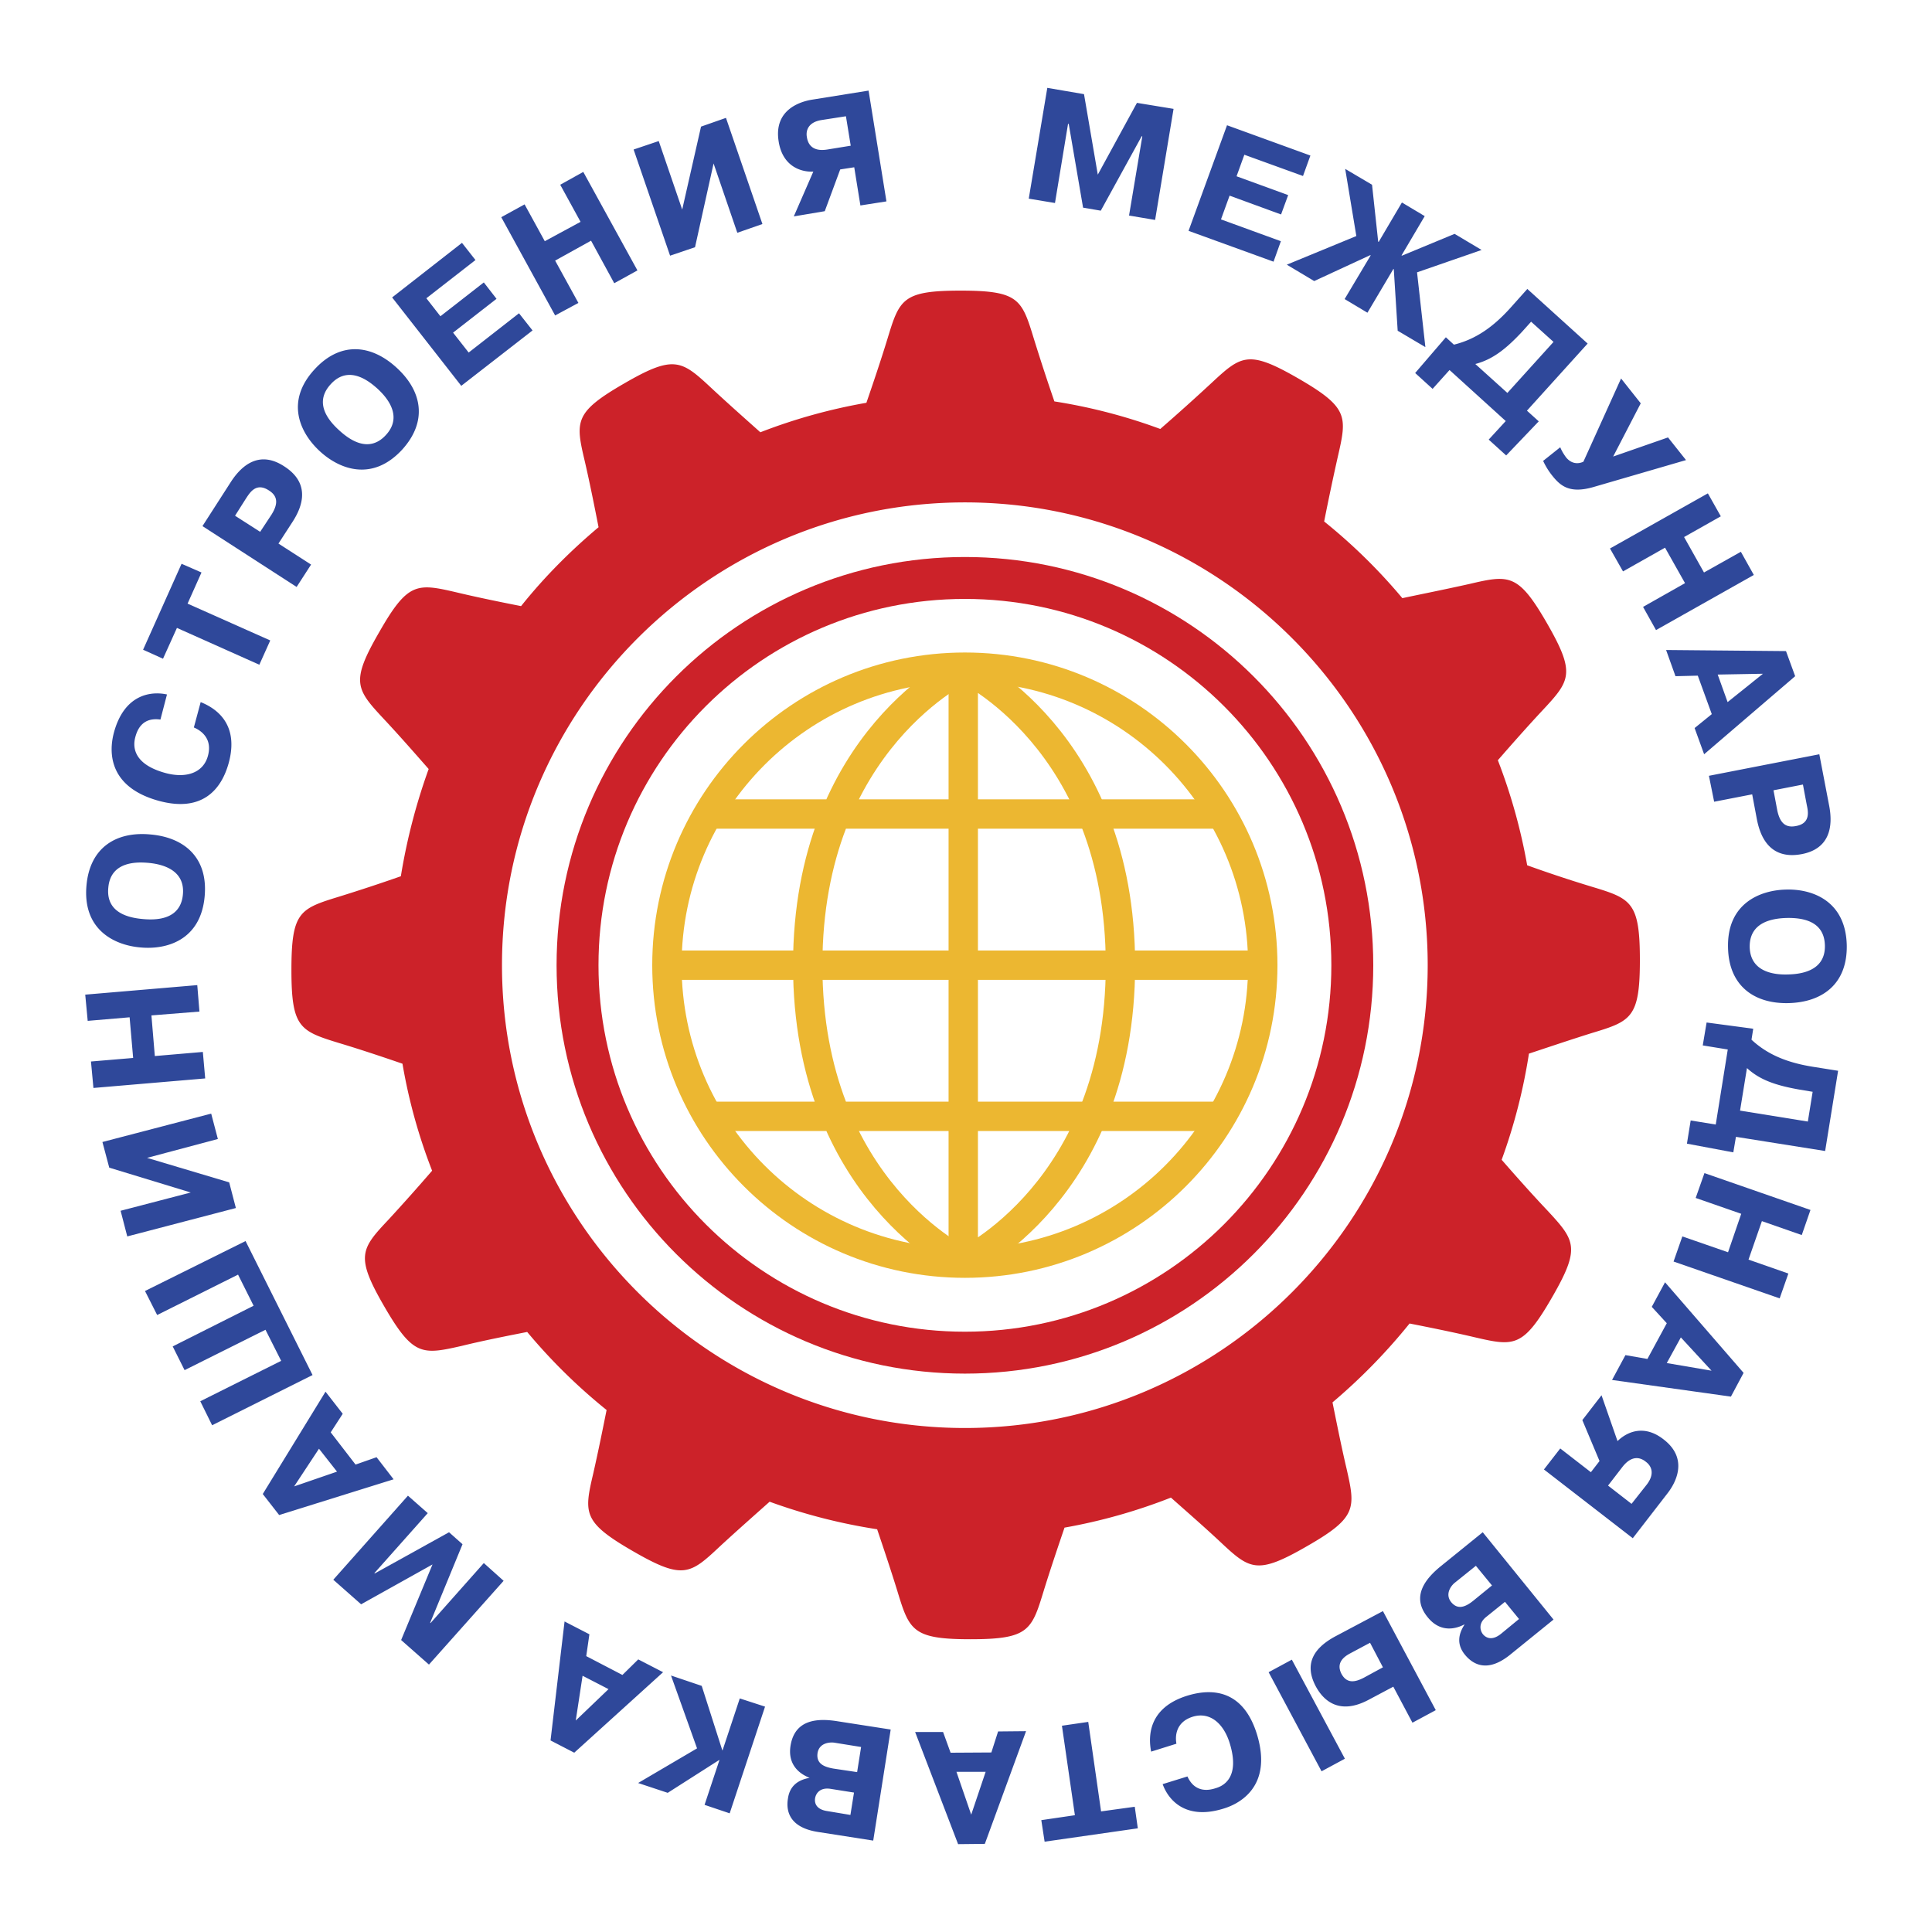
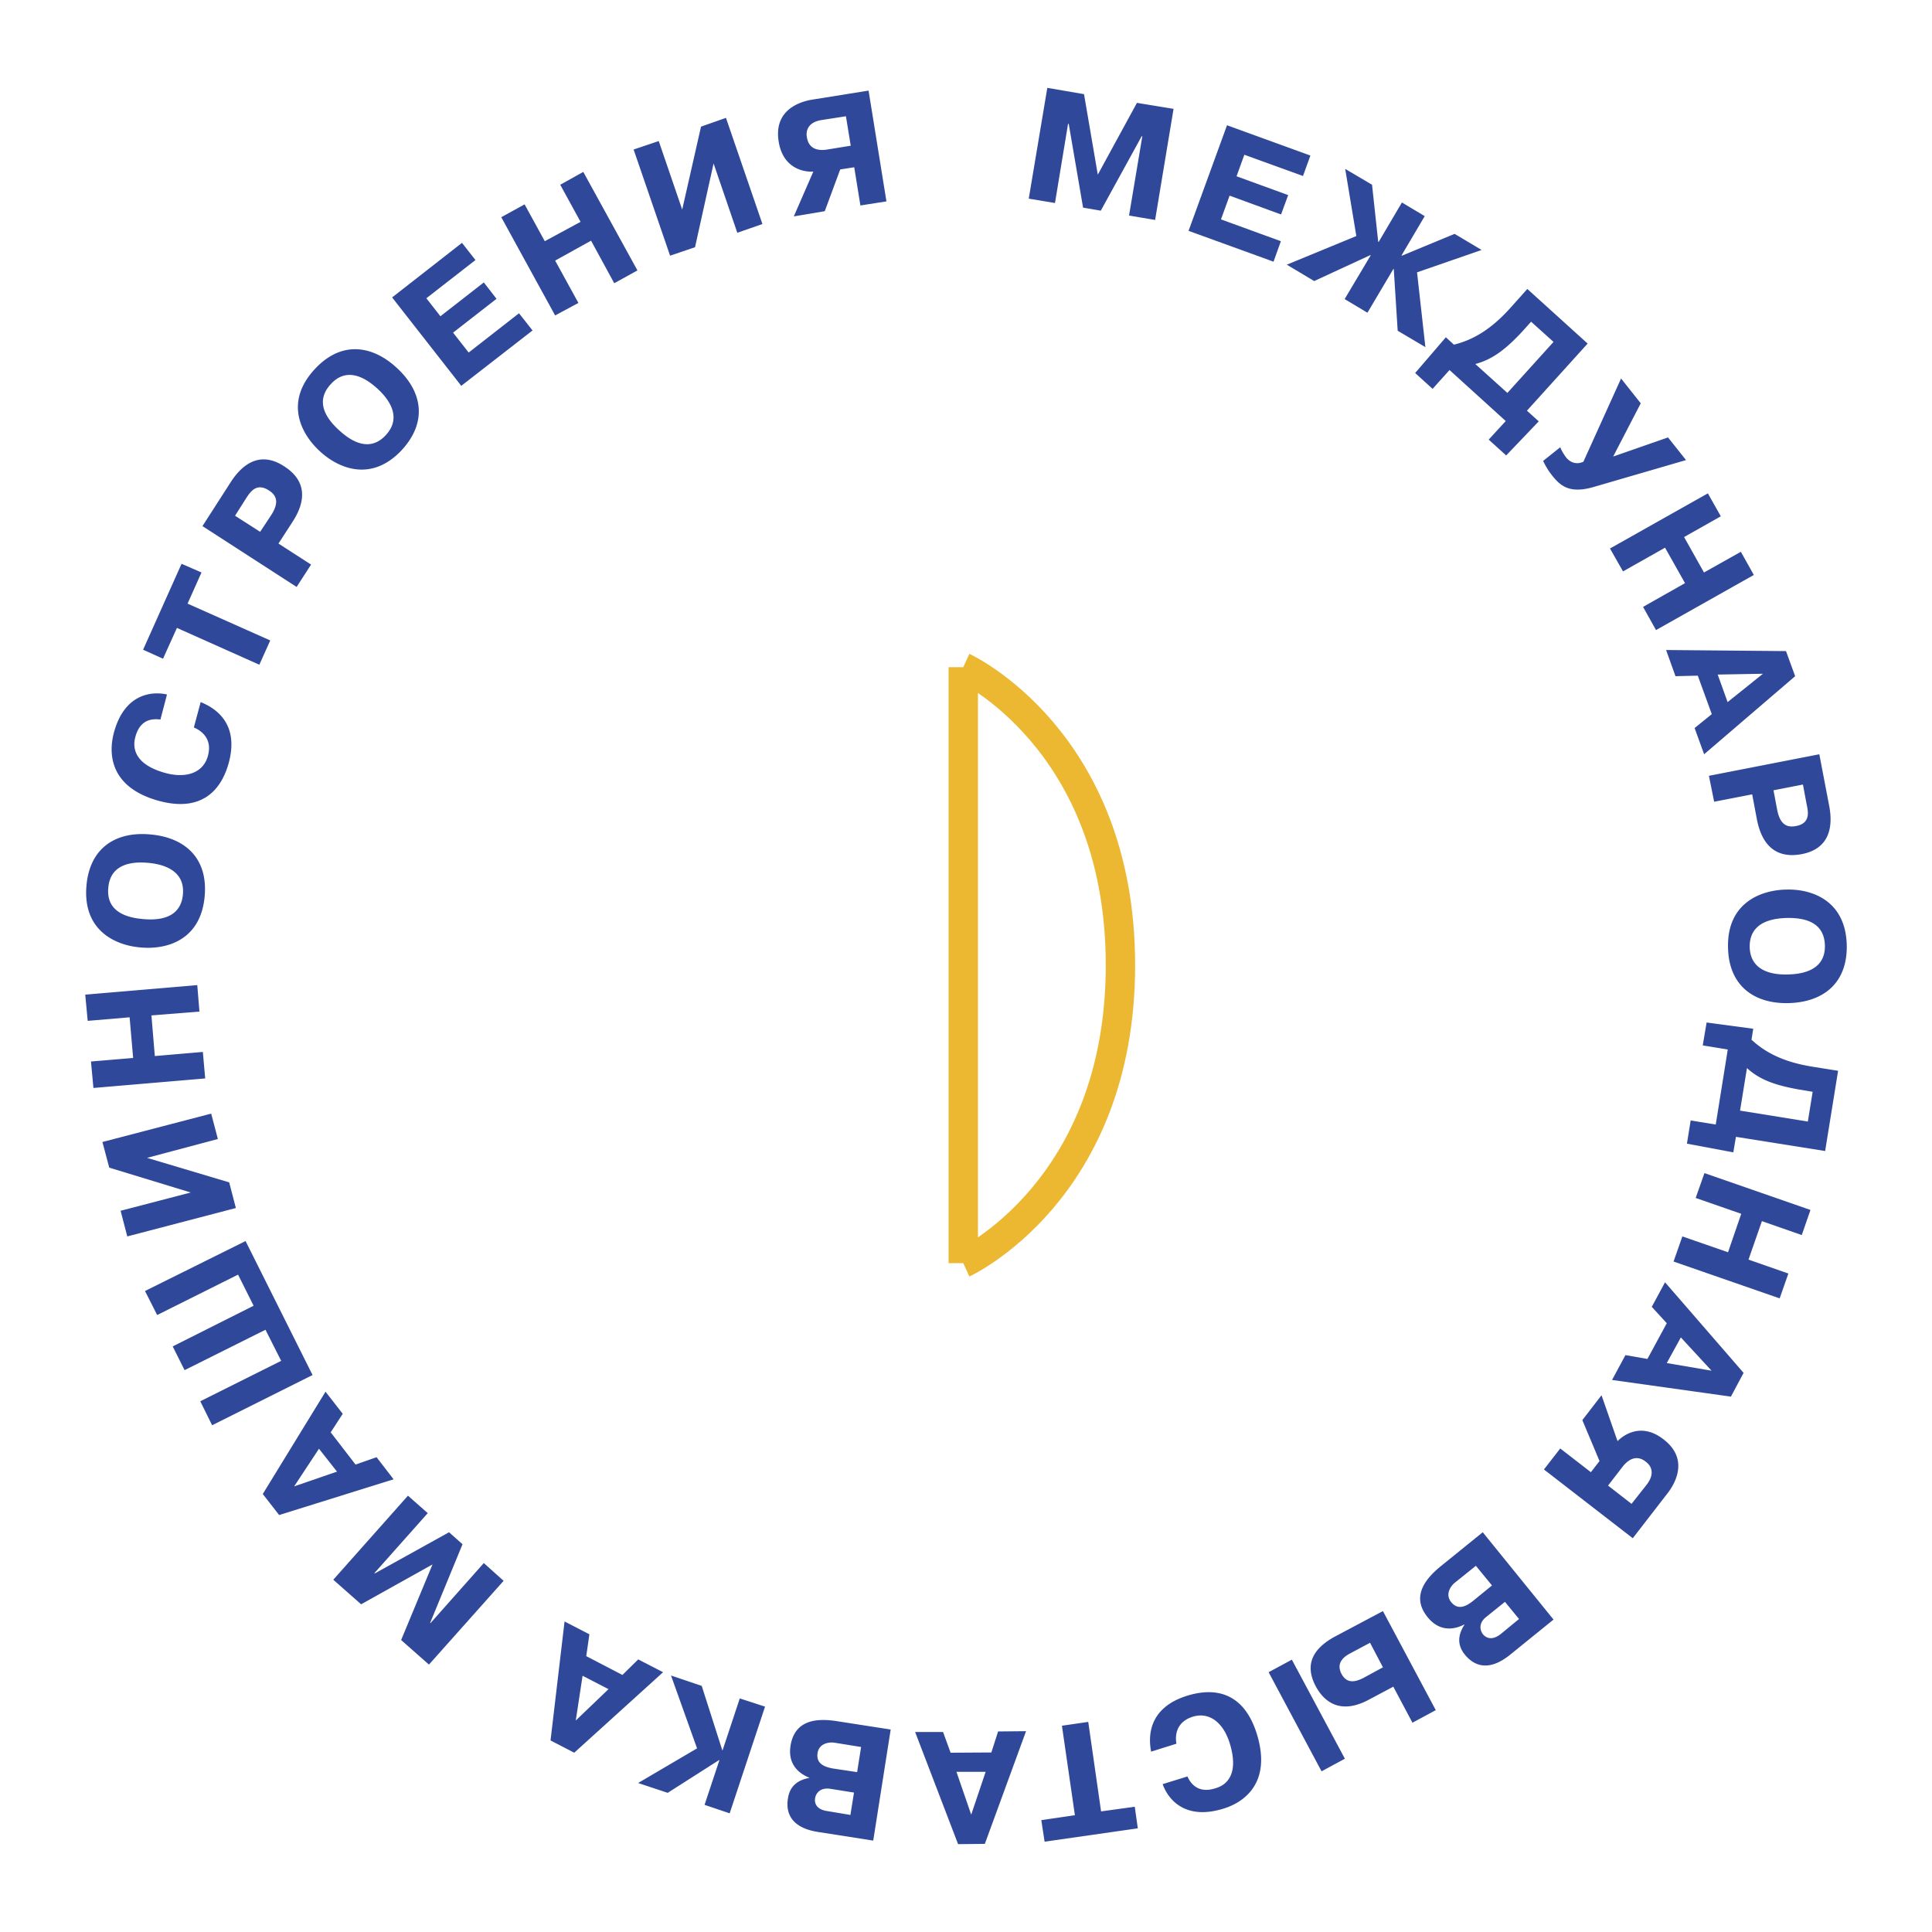
<svg xmlns="http://www.w3.org/2000/svg" width="2500" height="2500" viewBox="0 0 192.756 192.756">
  <path fill-rule="evenodd" clip-rule="evenodd" fill="#fff" d="M0 0h192.756v192.756H0V0z" />
-   <path d="M96.27 66.565c-16.418 0-29.731 13.315-29.731 29.731 0 16.417 13.313 29.729 29.731 29.729s29.717-13.312 29.717-29.729c-.001-16.416-13.299-29.731-29.717-29.731" fill="none" stroke="#ecb731" stroke-width="2.929" stroke-miterlimit="2.613" />
  <path fill-rule="evenodd" clip-rule="evenodd" fill="#2f489a" d="M106.627 12.359h-.068l-1.303 7.895-2.617-.434 1.851-11.054 3.662.628 1.375 8.031 3.907-7.162 3.652.599-1.84 11.082-2.601-.439 1.322-7.894-.055-.028-4.086 7.436-1.767-.301-1.432-8.359zM128.521 19.465l-.709 1.932-5.136-1.878-.858 2.369 5.975 2.177-.732 2.043-8.479-3.077 3.838-10.535 8.318 3.022-.738 2.041-5.852-2.121-.777 2.149 5.15 1.878zM136.752 25.481l-.037-.028-5.598 2.588-2.732-1.634 6.937-2.858-1.111-6.699 2.678 1.582.615 5.689h.055l2.31-3.919 2.276 1.36-2.313 3.919.037.028 5.256-2.177 2.695 1.606-6.441 2.233.832 7.461-2.764-1.635-.39-6.153h-.045L136.43 31.2l-2.276-1.361 2.598-4.358zM154.996 34.112l-4.604 5.091-3.199-2.886c1.646-.435 2.957-1.388 4.658-3.211l.908-1.01 2.237 2.016zm-2.652 6.861l6.055-6.696-6.018-5.448-1.729 1.935c-1.607 1.771-3.348 3.075-5.596 3.622l-.801-.736-3.064 3.565 1.74 1.582 1.689-1.88 5.609 5.091-1.701 1.851 1.744 1.581 3.25-3.403-1.178-1.064zM166.418 43.642l1.797 2.261-9.258 2.695c-2.385.681-3.291-.137-4.111-1.171a7.192 7.192 0 0 1-.887-1.444l1.707-1.361c.119.299.299.625.578 1.007.576.708 1.273.655 1.732.435l3.758-8.302 1.963 2.476-2.752 5.311 5.473-1.907zM161.928 57.009l-1.299-2.286 9.766-5.5 1.291 2.289-3.665 2.068 1.987 3.537 3.678-2.067 1.293 2.313-9.758 5.5-1.293-2.313 4.187-2.37-1.994-3.538-4.193 2.367zM171.375 67.301l4.516-.081-3.527 2.829-.989-2.748zm6.814-2.341l-11.963-.109.938 2.613 2.225-.054 1.396 3.839-1.713 1.389.949 2.615 9.082-7.789-.914-2.504zM179.879 78.274l.379 2.014c.125.598.436 1.85-1.062 2.123-1.066.217-1.615-.326-1.875-1.552l-.379-2.012 2.937-.573zm1.635-3.021L170.5 77.402l.521 2.587 3.795-.737.461 2.45c.26 1.336 1.037 4.165 4.484 3.513 2.701-.518 3.168-2.615 2.732-4.845l-.979-5.117zM174.568 94.499c-.025-1.469.752-2.833 3.689-2.913 2.559-.053 3.771.925 3.814 2.751.057 2.693-2.695 2.857-3.689 2.885-.956.028-3.739-.028-3.814-2.723zm-2.162.027c.068 3.866 2.652 5.635 6.031 5.554 3.404-.081 5.896-1.933 5.814-5.799-.111-4.41-3.447-5.609-6.062-5.528-2.597.056-5.888 1.391-5.783 5.773zM180.369 111.897l-6.764-1.091.689-4.245c1.242 1.144 2.77 1.714 5.242 2.149l1.312.218-.479 2.969zm-7.174 1.525l8.9 1.414 1.293-8.004-2.559-.407c-2.342-.381-4.393-1.118-6.082-2.695l.174-1.09-4.652-.625-.385 2.286 2.496.407-1.199 7.487-2.502-.406-.373 2.314 4.627.868.262-1.549zM169.178 119.52l.875-2.479 10.578 3.677-.869 2.504-3.977-1.389-1.336 3.839 3.977 1.389-.869 2.478-10.586-3.675.877-2.506 4.558 1.581 1.317-3.838-4.545-1.581zM167.699 133.434l3.062 3.32-4.467-.761 1.405-2.559zm6.26 3.538l-7.838-9.038-1.324 2.45 1.498 1.634-1.932 3.565-2.193-.383-1.336 2.479 11.859 1.662 1.266-2.369zM162.779 150.04l-2.344-1.823 1.449-1.879c.969-1.226 1.838-.9 2.33-.49.514.382.936 1.144.092 2.259l-1.527 1.933zm-4.056-3.158l-3.057-2.369-1.627 2.096 8.863 6.86 3.473-4.49c.764-.981 2.148-3.404-.391-5.364-1.977-1.553-3.689-.736-4.604.164l-1.596-4.574-1.914 2.479 1.715 4.084-.862 1.114zM151.553 161.528l-1.787 1.47c-.908.735-1.51.41-1.809.056-.262-.326-.502-1.062.299-1.714l1.895-1.525 1.402 1.713zm3.443.057l-7.064-8.712-4.135 3.348c-1.555 1.252-3.051 3.051-1.367 5.119 1.311 1.633 2.889 1.143 3.664.732l.014.028c-.615.953-.777 1.959.029 2.969.771.953 2.205 1.879 4.492.053l4.367-3.537zm-6.139-3.404l-1.869 1.525c-.746.6-1.535.953-2.205.137-.633-.792-.025-1.609.33-1.907l2.135-1.715 1.609 1.96zM137.975 166.349l-1.9 1.034c-.938.491-1.715.572-2.236-.381-.459-.898-.062-1.554.863-2.041l1.988-1.062 1.285 2.45zm2.945 5.526l2.328-1.253-5.273-9.882-4.77 2.531c-2.262 1.227-3.068 2.832-1.926 4.981.807 1.497 2.41 2.861 5.273 1.335l2.459-1.307 1.909 3.595zm-6.74 3.593l-5.293-9.883-2.316 1.252 5.281 9.886 2.328-1.255zM114.85 174.76c-.33-1.659-.176-4.41 3.609-5.582 2.738-.841 5.633-.378 6.943 3.84 1.727 5.637-2.328 7.134-3.359 7.435-3.789 1.169-5.492-.9-6.045-2.45l2.473-.765c.775 1.715 2.236 1.361 2.809 1.172.57-.164 2.514-.869 1.416-4.467-.615-2.012-1.988-3.183-3.689-2.667-1.666.519-1.783 1.879-1.635 2.695l-2.522.789zM113.215 180.26l.305 2.152-9.299 1.333-.33-2.149 3.351-.492-1.293-8.928 2.625-.382 1.28 8.929 3.361-.463zM98.338 176.775l-1.441 4.274-1.472-4.274h2.913zm-.08 7.187l4.111-11.242-2.789.027-.672 2.097-4.068.024-.75-2.068h-2.788l4.287 11.19 2.669-.028zM84.846 181.077l-2.288-.382c-1.143-.161-1.306-.817-1.237-1.279.07-.436.436-1.087 1.487-.951l2.395.38-.357 2.232zm2.276 2.559l1.742-11.081-5.255-.817c-1.975-.325-4.302-.245-4.736 2.426-.327 2.041 1.073 2.886 1.906 3.212-1.104.189-1.975.761-2.162 2.041-.207 1.198.077 2.888 2.952 3.351l5.553.868zm-1.607-6.832l-2.369-.354c-.937-.165-1.73-.492-1.578-1.554.173-1.006 1.185-1.087 1.645-1.034l2.699.435-.397 2.507zM66.619 178.872l-2.955-.981 5.881-3.456-2.598-7.269 3.064 1.034 2.054 6.426h.027l1.716-5.174 2.521.818-3.529 10.646-2.506-.845 1.483-4.466h-.039l-5.119 3.267zM60.712 168.526l-3.269 3.131.681-4.467 2.588 1.336zm-3.42 6.342l8.864-8.031-2.478-1.279-1.579 1.553-3.61-1.879.315-2.178-2.478-1.279-1.399 11.87 2.365 1.223zM42.917 161.911l.033.027 5.32-5.991 1.976 1.771-7.449 8.358-2.776-2.45 3.13-7.542-7.121 3.977-2.777-2.451 7.448-8.386 1.975 1.742-5.325 5.988.041.028 7.408-4.109 1.346 1.195-3.229 7.843zM33.623 146.826l-4.276 1.472 2.478-3.758 1.798 2.286zm-5.772 4.329l11.419-3.564-1.7-2.205-2.096.735-2.479-3.215 1.199-1.852-1.717-2.205-6.261 10.209 1.635 2.097zM26.488 132.67l-8.072 4.03-1.185-2.369 8.071-4.057-1.551-3.105-8.071 4.031-1.213-2.397L24.5 123.82l6.684 13.368-10.02 5.01-1.182-2.394 8.07-4.032-1.564-3.102zM10.9 116.497l-.681-2.559 10.851-2.833.667 2.535-7.065 1.88 8.195 2.446.666 2.559-10.836 2.833-.664-2.559 6.995-1.823-8.128-2.479zM20.238 104.952l.235 2.644-11.151.95-.246-2.64 4.208-.354-.353-4.056-4.181.355-.246-2.616 11.178-.95.217 2.64-4.791.382.339 4.055 4.791-.41zM18.25 89.218c-.119 1.469-1.061 2.749-3.986 2.476-2.547-.217-3.636-1.333-3.458-3.13.229-2.696 2.968-2.56 3.959-2.479.954.084 3.72.463 3.485 3.133zm2.168.219c.353-3.867-2.016-5.883-5.392-6.181-3.376-.326-6.059 1.251-6.398 5.09-.396 4.41 2.776 5.963 5.392 6.181 2.586.244 6.001-.708 6.398-5.09zM20.021 70.05c1.579.628 3.838 2.206 2.805 6.045-.748 2.751-2.708 4.957-6.955 3.813-5.707-1.553-4.78-5.773-4.508-6.809 1.035-3.838 3.703-4.164 5.297-3.811l-.654 2.504c-1.877-.271-2.34 1.143-2.504 1.742-.151.572-.588 2.615 3.022 3.594 2.026.546 3.758 0 4.22-1.715.464-1.686-.625-2.504-1.403-2.833l.68-2.53zM16.264 65.721l-1.988-.898 3.839-8.574 1.988.868-1.389 3.107 8.25 3.674-1.09 2.422-8.221-3.674-1.389 3.075zM23.451 51.455l1.104-1.742c.338-.491.965-1.634 2.261-.789.925.572.937 1.36.271 2.422l-1.132 1.715-2.504-1.606zM20.2 52.49l9.394 6.071 1.442-2.232-3.254-2.097 1.359-2.097c.752-1.143 2.151-3.73-.789-5.609-2.326-1.524-4.11-.325-5.335 1.582L20.2 52.49zM38.506 43.396c-.99 1.091-2.504 1.525-4.666-.463-1.895-1.714-2.071-3.267-.845-4.599 1.825-2.016 3.921-.217 4.655.435.709.652 2.686 2.639.856 4.627zm1.611 1.472c2.598-2.86 1.962-5.882-.532-8.168-2.505-2.314-5.598-2.695-8.211.162-2.979 3.243-1.388 6.398.546 8.168 1.92 1.77 5.198 3.078 8.197-.162zM48.27 28.178l1.267 1.634-4.333 3.376 1.556 1.986 5.021-3.918 1.351 1.713-7.111 5.526-6.899-8.821 6.969-5.444 1.346 1.714-4.9 3.814 1.403 1.795 4.33-3.375zM57.706 30.222l-2.319 1.251-5.375-9.803 2.327-1.279 2.014 3.674 3.57-1.932-2.029-3.701 2.3-1.28 5.403 9.827-2.313 1.279-2.314-4.245L55.387 26l2.319 4.222zM69.941 12.633l2.489-.873 3.637 10.591-2.505.873-2.368-6.916-1.851 8.357-2.489.844-3.638-10.591 2.506-.845 2.341 6.837 1.878-8.277zM84.399 11.599l.478 2.938-2.341.381c-1.541.246-1.937-.599-2.03-1.224-.125-.627.094-1.5 1.455-1.717l2.438-.378zm.828 5.089l.615 3.811 2.598-.407-1.782-11.053-5.593.897c-1.229.19-3.896 1.007-3.376 4.193.393 2.452 2.19 3.051 3.455 2.994l-1.946 4.467 3.089-.52 1.541-4.165 1.399-.217z" />
-   <path d="M96.27 57.664c-21.345 0-38.649 17.288-38.649 38.633 0 21.344 17.305 38.658 38.649 38.658s38.65-17.314 38.65-38.658c0-21.345-17.307-38.633-38.65-38.633" fill="none" stroke="#cc2229" stroke-width="4.182" stroke-miterlimit="2.613" stroke-dasharray="4.182,0" />
-   <path d="M158.859 88.482a131.272 131.272 0 0 1-6.492-2.153 56.337 56.337 0 0 0-2.926-10.481c1.211-1.388 2.883-3.292 4.436-4.954 2.795-2.994 3.348-3.702.467-8.711-2.871-4.982-3.771-4.848-7.746-3.919-2.305.516-4.891 1.034-6.686 1.414a55.785 55.785 0 0 0-7.801-7.65c.354-1.795.875-4.301 1.373-6.506.914-3.976 1.049-4.873-3.945-7.759-4.994-2.885-5.701-2.314-8.684.463a217.118 217.118 0 0 1-5.094 4.572 54.932 54.932 0 0 0-10.564-2.749 205.96 205.96 0 0 1-2.068-6.317c-1.186-3.892-1.523-4.736-7.285-4.736-5.771 0-6.097.845-7.28 4.736-.681 2.233-1.525 4.712-2.123 6.454a55.654 55.654 0 0 0-10.581 2.942c-1.372-1.227-3.251-2.889-4.883-4.41-2.98-2.78-3.72-3.351-8.698-.463-4.998 2.885-4.876 3.783-3.936 7.758.517 2.233 1.019 4.765 1.376 6.587-2.82 2.37-5.422 4.982-7.731 7.871-1.798-.354-4.236-.845-6.402-1.363-3.976-.926-4.886-1.062-7.744 3.948-2.886 4.984-2.33 5.69.462 8.687 1.58 1.686 3.267 3.621 4.464 4.982a59.504 59.504 0 0 0-2.775 10.699 181.005 181.005 0 0 1-6.181 2.04c-3.909 1.199-4.737 1.525-4.737 7.299 0 5.742.828 6.097 4.737 7.296 2.179.652 4.602 1.469 6.343 2.068a54.58 54.58 0 0 0 2.957 10.675 206.627 206.627 0 0 1-4.317 4.845c-2.793 2.966-3.365 3.674-.463 8.685 2.885 4.981 3.785 4.847 7.744 3.946 2.209-.543 4.725-1.033 6.522-1.388a56.396 56.396 0 0 0 7.922 7.787c-.354 1.77-.844 4.192-1.334 6.345-.926 3.947-1.047 4.845 3.948 7.729 4.994 2.889 5.702 2.343 8.685-.462 1.678-1.55 3.594-3.239 4.966-4.463a56.56 56.56 0 0 0 10.728 2.749c.587 1.741 1.377 4.084 2.03 6.208 1.183 3.892 1.524 4.764 7.281 4.764 5.771 0 6.101-.872 7.287-4.764.68-2.205 1.512-4.656 2.096-6.371a55.512 55.512 0 0 0 10.617-2.996c1.379 1.227 3.256 2.86 4.889 4.385 2.982 2.803 3.689 3.349 8.684.464 4.994-2.86 4.846-3.786 3.951-7.734-.535-2.261-1.037-4.819-1.404-6.615a57.773 57.773 0 0 0 7.689-7.87c1.797.354 4.25.845 6.455 1.363 3.975.926 4.857 1.062 7.746-3.947 2.881-4.982 2.328-5.689-.447-8.688-1.627-1.714-3.354-3.674-4.566-5.062a55.735 55.735 0 0 0 2.721-10.591c1.734-.572 4.145-1.389 6.318-2.068 3.883-1.172 4.752-1.525 4.752-7.272-.001-5.773-.87-6.127-4.753-7.299zm-62.589 53.99c-25.458 0-46.187-20.719-46.187-46.175 0-25.458 20.729-46.173 46.187-46.173 25.457 0 46.172 20.715 46.172 46.173-.001 25.456-20.715 46.175-46.172 46.175z" fill-rule="evenodd" clip-rule="evenodd" fill="#cc2229" />
-   <path d="M66.539 96.297h59.311M70.758 81.213h50.98m-50.98 30.166h50.98M96.27 126.025s-15.683-7.187-15.683-29.729c0-22.544 15.683-29.731 15.683-29.731" fill="none" stroke="#ecb731" stroke-width="2.929" stroke-miterlimit="2.613" />
  <path d="M96.104 126.025s15.683-7.187 15.683-29.729c0-22.544-15.683-29.731-15.683-29.731m0 0v59.46" fill="none" stroke="#ecb731" stroke-width="2.929" stroke-linejoin="round" stroke-miterlimit="2.613" />
</svg>